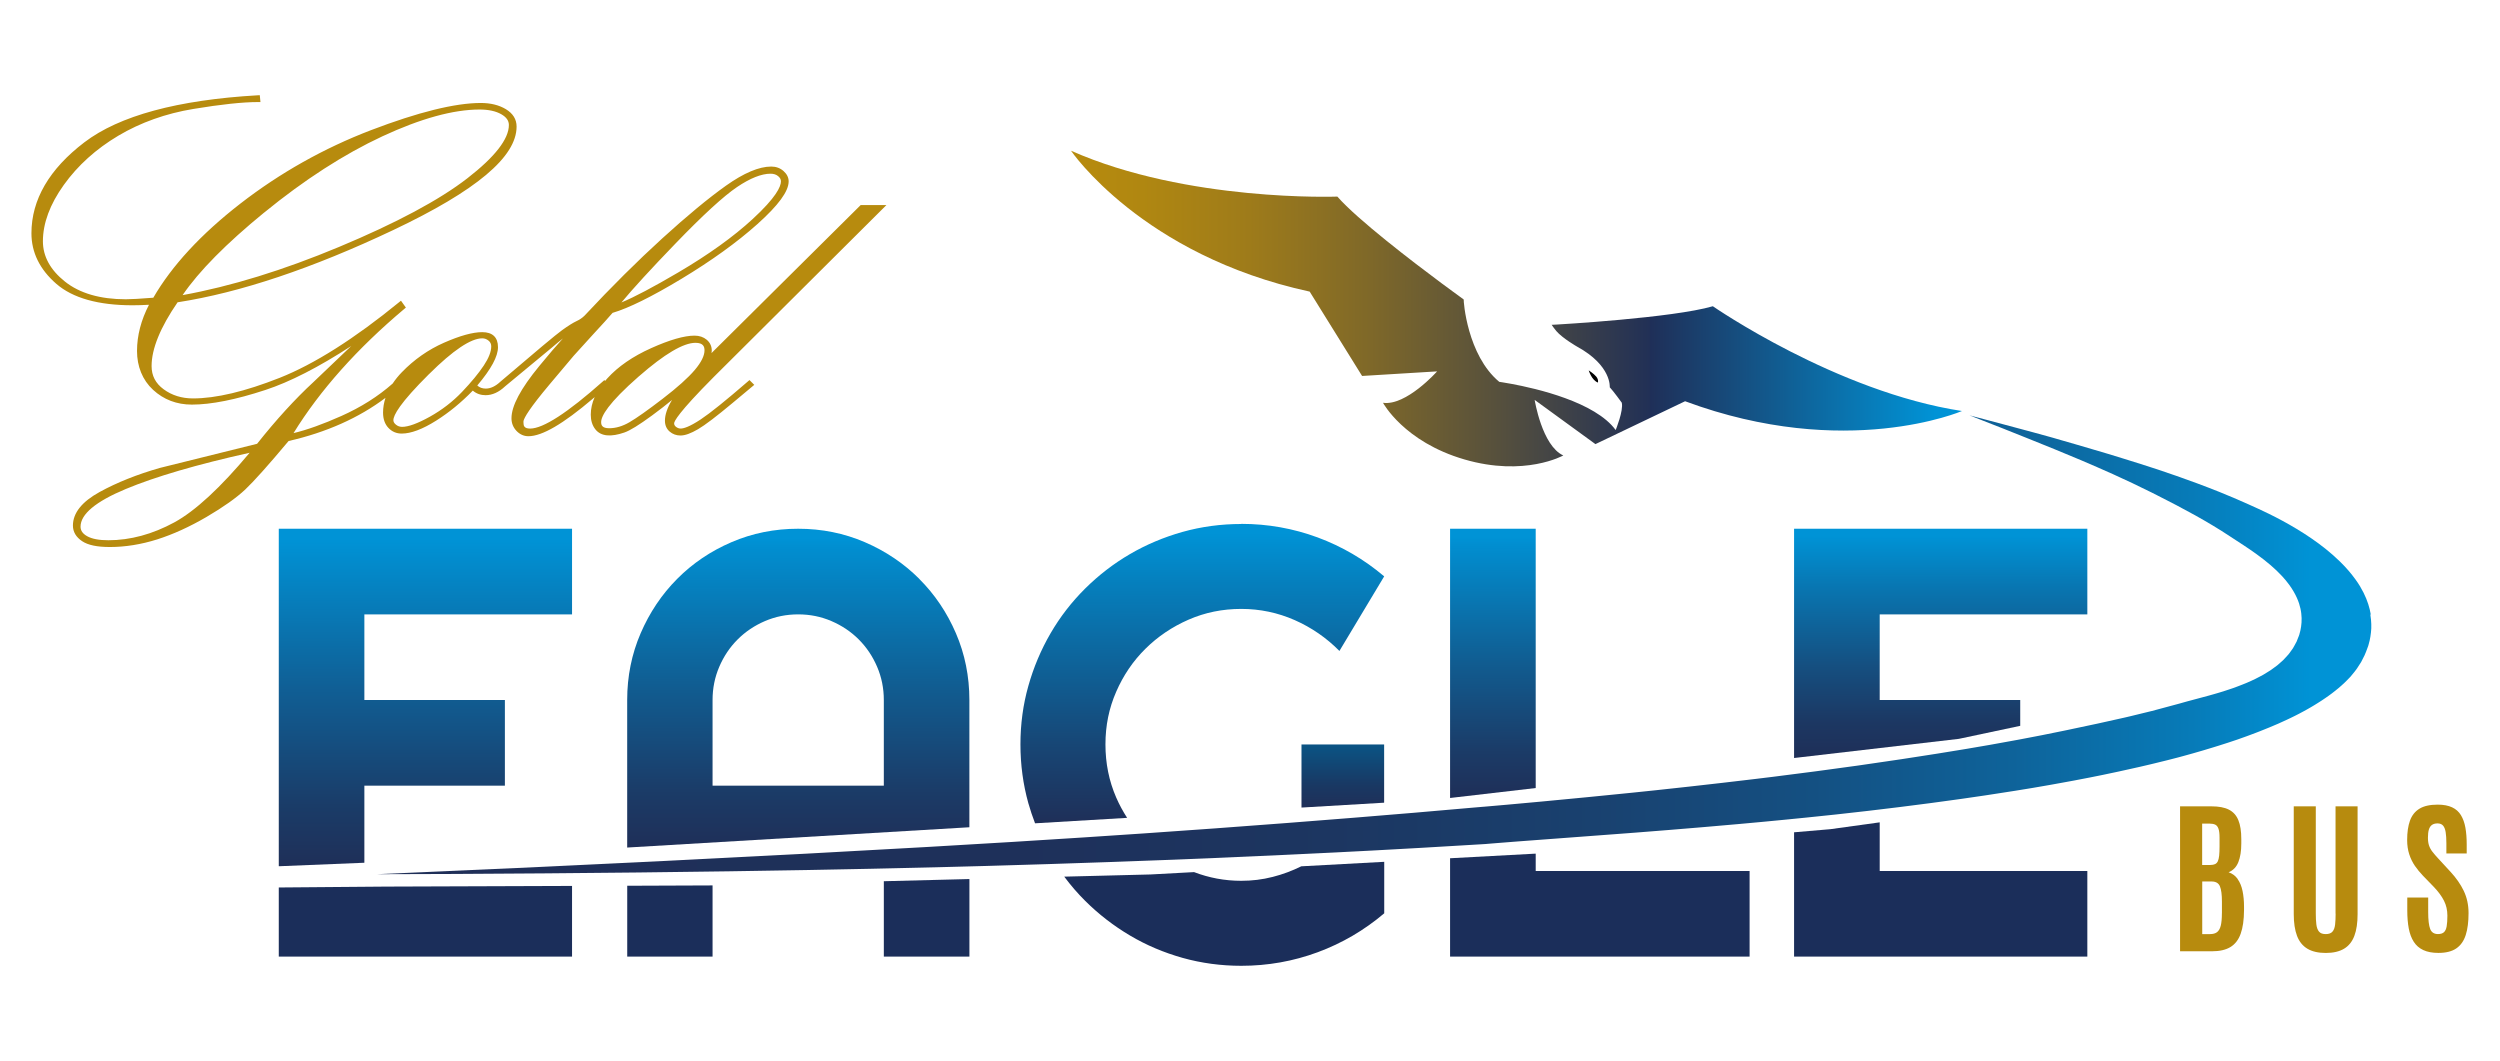
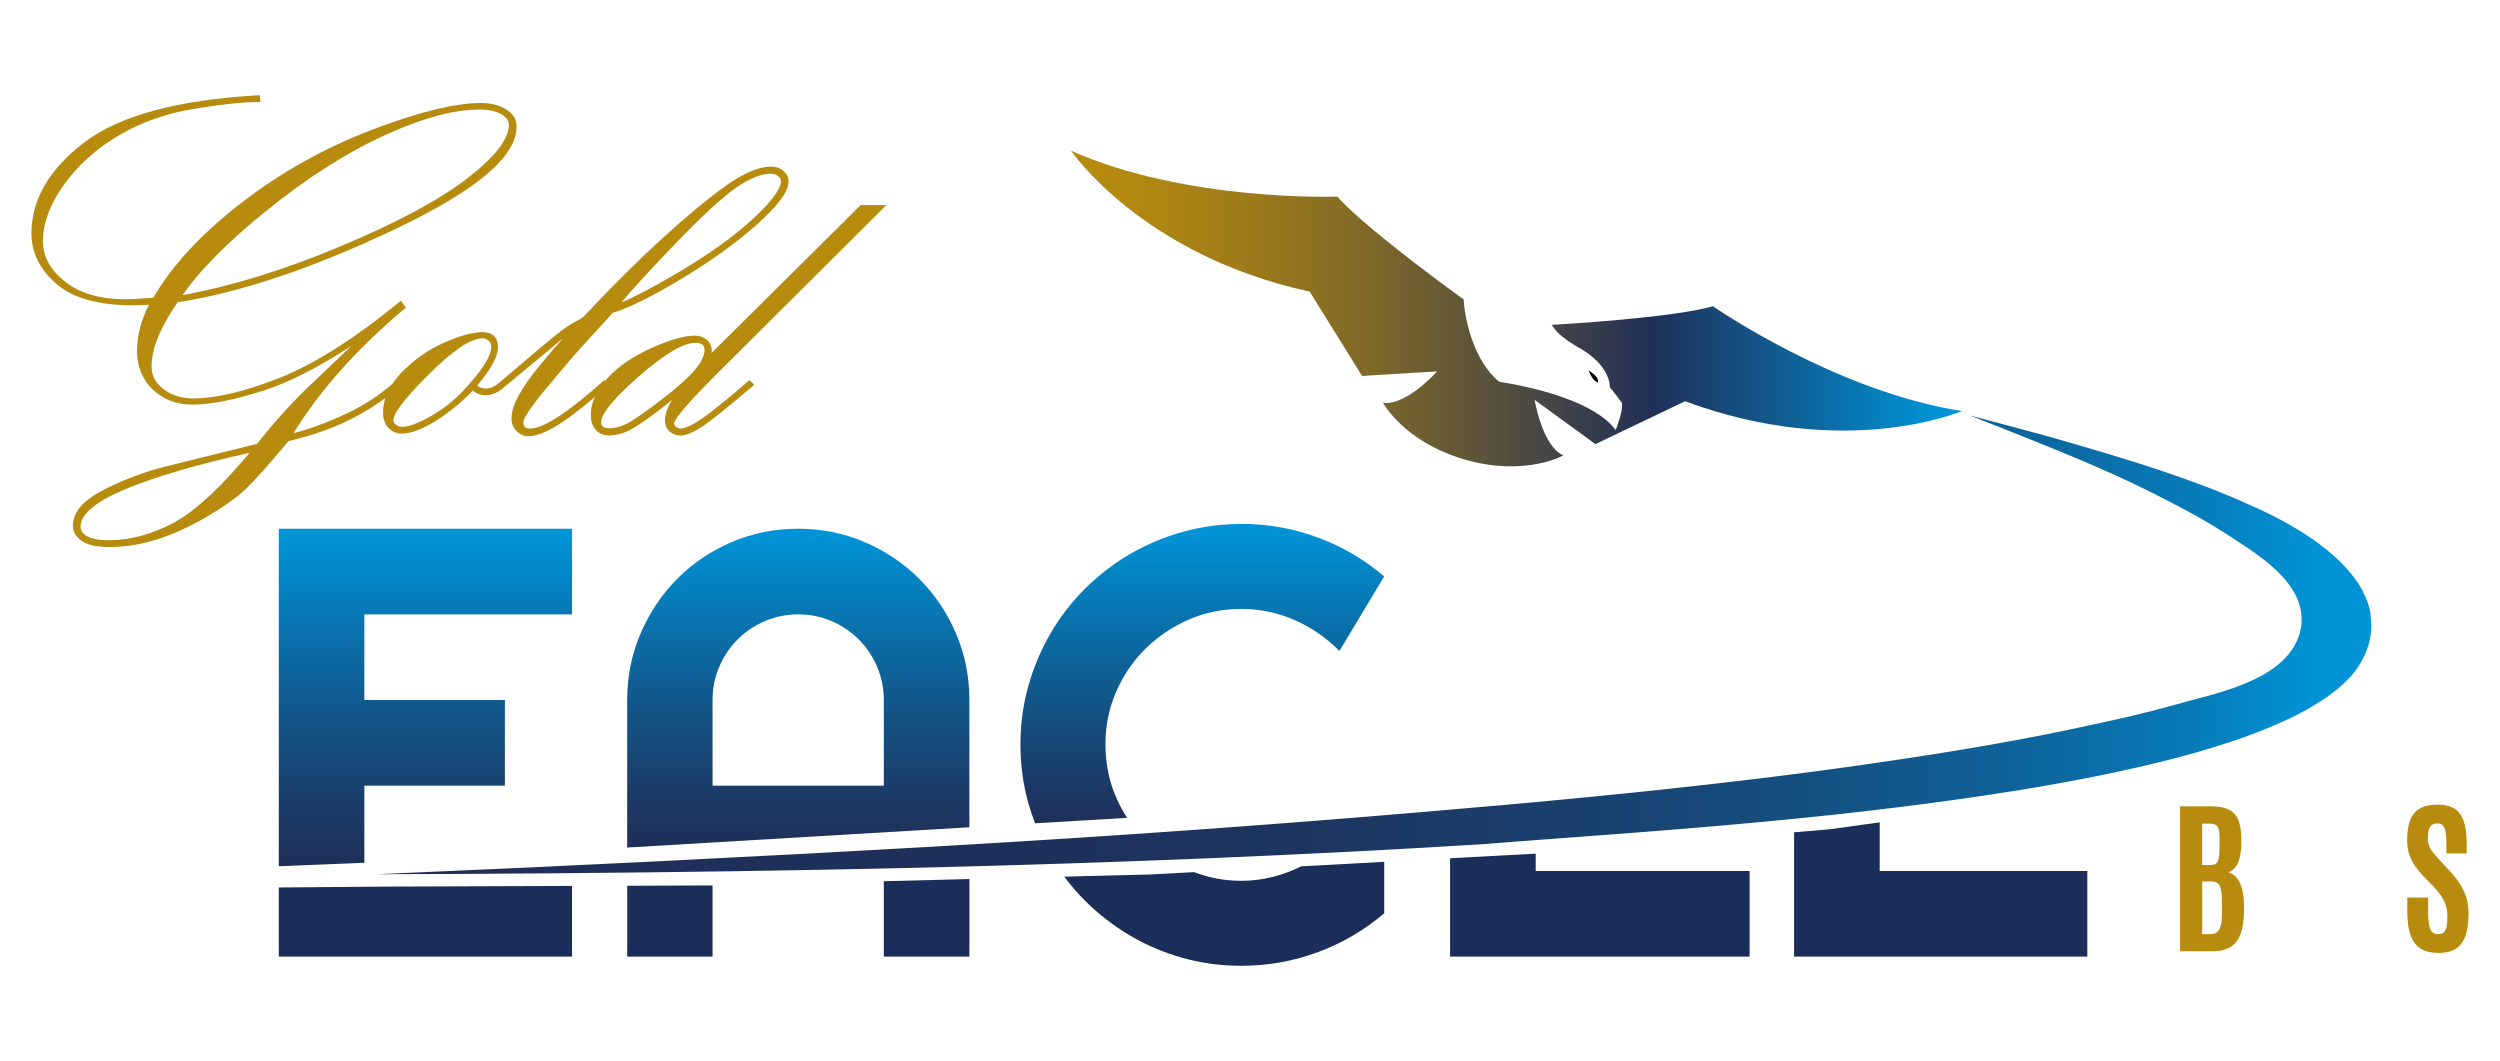
<svg xmlns="http://www.w3.org/2000/svg" xmlns:xlink="http://www.w3.org/1999/xlink" id="Capa_1" data-name="Capa 1" viewBox="0 0 595.28 252.61">
  <defs>
    <style>
      .cls-1 {
        fill: url(#Degradado_sin_nombre_28);
      }

      .cls-2 {
        fill: #b78b0e;
      }

      .cls-3 {
        fill: url(#Degradado_sin_nombre_6);
      }

      .cls-4 {
        fill: url(#Degradado_sin_nombre_38);
      }

      .cls-5 {
        fill: url(#Degradado_sin_nombre_26-2);
      }

      .cls-6 {
        fill: url(#Degradado_sin_nombre_27);
      }

      .cls-7 {
        fill: url(#Degradado_sin_nombre_17);
      }

      .cls-8 {
        fill: #1b2e5a;
      }

      .cls-9 {
        fill: url(#Degradado_sin_nombre_36);
      }

      .cls-10 {
        fill: url(#Degradado_sin_nombre_26);
      }
    </style>
    <linearGradient id="Degradado_sin_nombre_17" data-name="Degradado sin nombre 17" x1="89.99" y1="153.45" x2="564.71" y2="153.45" gradientUnits="userSpaceOnUse">
      <stop offset="0" stop-color="#1f2f58" />
      <stop offset=".32" stop-color="#1e305a" />
      <stop offset=".48" stop-color="#1c3661" />
      <stop offset=".61" stop-color="#19416f" />
      <stop offset=".72" stop-color="#145082" />
      <stop offset=".82" stop-color="#0e639a" />
      <stop offset=".91" stop-color="#077bb8" />
      <stop offset=".97" stop-color="#0093d6" />
    </linearGradient>
    <linearGradient id="Degradado_sin_nombre_6" data-name="Degradado sin nombre 6" x1="255.03" y1="73.47" x2="467.18" y2="73.47" gradientUnits="userSpaceOnUse">
      <stop offset="0" stop-color="#b78b0e" />
      <stop offset=".08" stop-color="#b08711" />
      <stop offset=".2" stop-color="#9e7b1a" />
      <stop offset=".33" stop-color="#806928" />
      <stop offset=".48" stop-color="#56503d" />
      <stop offset=".65" stop-color="#213056" />
      <stop offset=".65" stop-color="#1f2f58" />
      <stop offset=".97" stop-color="#0093d6" />
    </linearGradient>
    <linearGradient id="Degradado_sin_nombre_26" data-name="Degradado sin nombre 26" x1="190.09" y1="201.81" x2="190.09" y2="125.9" gradientUnits="userSpaceOnUse">
      <stop offset="0" stop-color="#1f2f58" />
      <stop offset=".17" stop-color="#1b3b67" />
      <stop offset=".49" stop-color="#115b8f" />
      <stop offset=".94" stop-color="#018ed0" />
      <stop offset=".97" stop-color="#0093d6" />
    </linearGradient>
    <linearGradient id="Degradado_sin_nombre_28" data-name="Degradado sin nombre 28" x1="286.28" y1="196.05" x2="286.28" y2="124.77" gradientUnits="userSpaceOnUse">
      <stop offset="0" stop-color="#1f2f58" />
      <stop offset=".26" stop-color="#174675" />
      <stop offset=".81" stop-color="#0580be" />
      <stop offset=".97" stop-color="#0093d6" />
    </linearGradient>
    <linearGradient id="Degradado_sin_nombre_36" data-name="Degradado sin nombre 36" x1="319.74" y1="192.29" x2="319.74" y2="177.27" gradientUnits="userSpaceOnUse">
      <stop offset="0" stop-color="#1f2f58" />
      <stop offset=".35" stop-color="#193863" />
      <stop offset=".97" stop-color="#0b5383" />
    </linearGradient>
    <linearGradient id="Degradado_sin_nombre_26-2" data-name="Degradado sin nombre 26" x1="355.48" y1="190.01" x2="355.48" xlink:href="#Degradado_sin_nombre_26" />
    <linearGradient id="Degradado_sin_nombre_38" data-name="Degradado sin nombre 38" x1="462.11" y1="180.49" x2="462.11" y2="125.9" gradientUnits="userSpaceOnUse">
      <stop offset="0" stop-color="#1f2f58" />
      <stop offset=".15" stop-color="#1c3762" />
      <stop offset=".4" stop-color="#154f80" />
      <stop offset=".73" stop-color="#0974af" />
      <stop offset=".97" stop-color="#0093d6" />
    </linearGradient>
    <linearGradient id="Degradado_sin_nombre_27" data-name="Degradado sin nombre 27" x1="101.29" y1="206.26" x2="101.29" y2="125.9" gradientUnits="userSpaceOnUse">
      <stop offset="0" stop-color="#1f2f58" />
      <stop offset=".18" stop-color="#1a3c68" />
      <stop offset=".52" stop-color="#105e94" />
      <stop offset=".97" stop-color="#0093d6" />
    </linearGradient>
  </defs>
  <g>
    <path class="cls-2" d="M532.83,209.32c-.54-.78-1.27-1.32-2.17-1.62,1.09-.46,1.86-1.26,2.32-2.42,.46-1.16,.7-2.63,.7-4.42v-1.06c0-1.86-.23-3.36-.7-4.5-.46-1.14-1.21-1.98-2.25-2.51-1.03-.53-2.42-.79-4.16-.79h-7.47v34.51h7.63c1.79,0,3.24-.33,4.35-1,1.11-.67,1.93-1.72,2.45-3.17,.52-1.44,.79-3.32,.8-5.62v-.88c0-1.33-.12-2.56-.35-3.68-.23-1.12-.62-2.07-1.17-2.84Zm-8.46-13.21h1.77c.55,0,1,.09,1.34,.25,.35,.17,.6,.5,.77,.98,.17,.48,.25,1.19,.25,2.12v2.08c0,.89-.03,1.62-.09,2.2-.06,.57-.17,1.02-.32,1.34-.16,.32-.38,.55-.67,.68-.29,.13-.66,.2-1.12,.2h-1.94v-9.84Zm4.69,21.37c0,1.24-.09,2.22-.27,2.94s-.48,1.23-.89,1.54-.96,.46-1.66,.46h-1.86v-12.53h2.22c1.01,0,1.67,.38,1.99,1.15s.48,1.98,.48,3.66v2.78Z" />
-     <path class="cls-2" d="M556.14,217.55c0,.98-.04,1.84-.12,2.57-.08,.73-.28,1.3-.62,1.7-.33,.4-.87,.6-1.62,.6s-1.28-.2-1.61-.61c-.33-.41-.53-.97-.62-1.71-.09-.73-.13-1.58-.13-2.55v-25.55h-5.25v25.65c0,2.09,.26,3.82,.78,5.19,.52,1.37,1.35,2.39,2.47,3.06,1.12,.67,2.58,1.01,4.37,1.01s3.25-.34,4.36-1.01c1.12-.67,1.93-1.69,2.45-3.06,.52-1.37,.77-3.09,.77-5.19v-25.65h-5.25v25.55Z" />
    <path class="cls-2" d="M586.66,212.14c-.76-1.58-1.82-3.1-3.18-4.57l-2.84-3.08c-.56-.6-1.03-1.14-1.41-1.63-.38-.48-.66-.99-.84-1.51-.18-.52-.27-1.14-.27-1.86,0-.8,.07-1.45,.22-1.95,.15-.5,.4-.88,.74-1.12,.34-.24,.78-.36,1.33-.36s1.01,.17,1.31,.52c.3,.35,.51,.87,.62,1.56,.11,.69,.17,1.56,.17,2.61v2.47h4.84v-2.14c0-1.5-.1-2.84-.31-4.01-.21-1.17-.57-2.16-1.07-2.98-.5-.82-1.2-1.44-2.1-1.86-.9-.42-2.04-.64-3.42-.64-1.84,0-3.29,.32-4.35,.97-1.06,.65-1.81,1.6-2.26,2.85-.45,1.25-.67,2.79-.67,4.61,0,1.25,.17,2.39,.5,3.4,.33,1.01,.78,1.93,1.35,2.76,.57,.82,1.21,1.6,1.91,2.33l2.55,2.63c1.1,1.15,1.92,2.26,2.46,3.33s.81,2.25,.81,3.55c0,1.05-.06,1.89-.17,2.54-.11,.65-.33,1.12-.65,1.41-.32,.29-.79,.44-1.42,.44-.93,0-1.55-.41-1.86-1.22-.31-.81-.47-2.14-.47-4v-3.47h-4.98v3.08c0,1.59,.12,3.02,.35,4.26,.24,1.25,.63,2.31,1.19,3.18,.55,.87,1.31,1.53,2.27,1.98,.96,.45,2.16,.68,3.6,.68,1.8,0,3.23-.36,4.27-1.08,1.05-.72,1.79-1.78,2.24-3.19s.67-3.14,.67-5.21c0-1.95-.38-3.71-1.14-5.29Z" />
  </g>
  <path class="cls-2" d="M91.79,94.72c-.38,1.17-.58,2.35-.58,3.52,0,1.53,.43,2.76,1.28,3.65,.85,.9,1.92,1.35,3.16,1.35,2.21,0,4.98-1.04,8.22-3.09,3.06-1.93,5.99-4.33,8.71-7.14,.86,.73,1.88,1.09,3.04,1.09,1.61,0,3.18-.72,4.64-2.1l11.24-9.31c.93-.81,1.78-1.51,2.55-2.11-1.44,1.56-3.3,3.73-5.62,6.55-4.47,5.44-6.64,9.52-6.64,12.47,0,1.16,.4,2.16,1.19,3,.8,.84,1.76,1.27,2.84,1.27,3.26,0,8.27-2.92,15.32-8.92l.46-.4c-.62,1.4-.93,2.81-.93,4.2s.37,2.58,1.11,3.5c1.36,1.71,3.79,1.81,6.88,.74,1.37-.47,3.53-1.81,6.61-4.07,1.84-1.35,3.43-2.59,4.75-3.69-1.14,1.89-1.69,3.52-1.69,4.94,0,1.08,.38,1.95,1.12,2.59,.72,.62,1.59,.94,2.58,.94,1.09,0,2.45-.49,4.18-1.5,1.65-.96,4.42-3.07,8.24-6.26l5.15-4.3-1.14-1.14-.37,.32c-5.21,4.51-8.98,7.55-11.23,9.04-2.72,1.8-4.1,2.18-4.77,2.18-.41,0-.78-.13-1.12-.4-.31-.24-.45-.51-.45-.84,0-.46,.92-2.47,9.43-11.03l41.12-40.94h-6.13l-35.52,35.24c.04-.21,.06-.4,.06-.57,0-1.06-.41-1.94-1.21-2.61-.77-.64-1.74-.97-2.89-.97-2.45,0-5.92,1-10.31,2.97-4.4,1.97-7.92,4.4-10.47,7.22-.18,.2-.35,.39-.51,.59l-.19-.19-.37,.33c-8.37,7.44-14.19,11.21-17.3,11.21-1.39,0-1.58-.65-1.58-1.35v-.45c.2-.86,1.47-3.07,6.23-8.74l5.72-6.79,4.53-4.99c2.23-2.41,3.82-4.16,4.73-5.23,3.84-1.13,9.36-3.86,16.43-8.12,7.14-4.31,13.22-8.69,18.06-13.02,5-4.48,7.44-7.8,7.44-10.17,0-.91-.41-1.74-1.22-2.46-.8-.71-1.78-1.07-2.93-1.07-2.89,0-6.52,1.53-10.77,4.55-4.18,2.97-9.28,7.19-15.17,12.55-5.89,5.36-12.12,11.55-18.51,18.4-.52,.52-1.17,.96-1.92,1.31-.85,.4-1.97,1.1-3.43,2.15-1.43,1.03-6.35,5.14-14.66,12.24-1.18,1.11-2.36,1.67-3.5,1.67-.82,0-1.49-.24-2.03-.74,3.32-3.93,4.93-6.92,4.93-9.12,0-2.35-1.3-3.58-3.75-3.58-2.26,0-5.31,.85-9.09,2.51-3.77,1.66-7.15,4.03-10.06,7.04-.82,.84-1.55,1.75-2.18,2.69-3.46,3.06-7.57,5.65-12.21,7.72-4.39,1.96-8.22,3.33-11.39,4.08,6.27-10.17,15.13-20.12,26.38-29.58l.37-.31-1.17-1.64-.43,.35c-10.65,8.7-20.23,14.76-28.46,18.02-8.22,3.25-15.16,4.9-20.63,4.9-2.67,0-5.02-.73-6.98-2.17-1.94-1.42-2.88-3.23-2.88-5.54,0-4.11,2.08-9.21,6.19-15.18,14.83-2.29,32.11-8.08,51.35-17.2,19.77-9.37,29.37-17.43,29.37-24.64,0-1.74-.87-3.14-2.58-4.16-1.63-.97-3.62-1.46-5.94-1.46-6.12,0-14.92,2.18-26.14,6.47-11.21,4.29-21.68,10.18-31.11,17.49-9.35,7.25-16.32,14.79-20.73,22.41-3.14,.25-5.34,.37-6.54,.37-6.11,0-11-1.42-14.51-4.22-3.48-2.77-5.24-6-5.24-9.59,0-4.29,1.67-8.8,4.97-13.41,3.32-4.64,7.69-8.58,12.99-11.73,5.31-3.15,11.32-5.29,17.87-6.37,6.59-1.09,11.76-1.64,15.39-1.64h.58l-.16-1.64-.5,.03c-19.08,1.1-32.97,4.87-41.27,11.2-8.36,6.37-12.6,13.66-12.6,21.66,0,4.56,1.99,8.61,5.91,12.02,3.9,3.4,10.01,5.12,18.16,5.12,1.12,0,2.44-.04,3.92-.12-1.89,3.65-2.85,7.35-2.85,11s1.29,6.92,3.83,9.26c2.53,2.33,5.63,3.51,9.23,3.51,4.57,0,10.47-1.17,17.52-3.49,5.8-1.9,12.66-5.41,20.43-10.46l-9.03,8.61c-4.31,3.98-8.82,8.91-13.39,14.67l-23.16,5.75c-5.42,1.55-10.24,3.48-14.32,5.72-4.23,2.32-6.37,5.01-6.37,8,0,1.5,.74,2.75,2.19,3.72,1.4,.94,3.57,1.39,6.61,1.39,3.66,0,7.45-.61,11.25-1.81,3.78-1.2,7.74-3,11.76-5.35,4.03-2.36,7.13-4.56,9.23-6.54,2.07-1.96,5.54-5.84,10.31-11.54,8.98-2.05,16.74-5.51,23.09-10.29Zm60.4-5.16c6.02-5.26,10.53-7.93,13.41-7.93,1.9,0,2.15,.96,2.15,1.8,0,1.27-.77,2.83-2.29,4.63-1.58,1.88-4.17,4.2-7.69,6.9h0c-3.54,2.72-6.19,4.59-7.89,5.58-1.63,.95-3.25,1.43-4.82,1.43-1.69,0-1.92-.74-1.92-1.46,0-1.39,1.57-4.42,9.04-10.95Zm8.54-31.46c6.61-6.86,11.59-11.42,14.78-13.57,3.13-2.11,5.81-3.17,7.96-3.17,.75,0,1.35,.19,1.82,.59,.45,.37,.66,.77,.66,1.22,0,1.27-1.17,3.86-6.75,9-4.57,4.21-10.52,8.48-17.7,12.7-5.92,3.48-10.45,5.87-13.53,7.15,2.75-3.31,7.03-7.98,12.75-13.91Zm-58.52,30.93c5.66-5.62,9.91-8.47,12.62-8.47,.56,0,1.05,.18,1.51,.56,.43,.35,.63,.8,.63,1.36,0,1.25-.6,2.79-1.78,4.56-1.22,1.84-2.96,3.95-5.18,6.28-2.2,2.31-4.78,4.3-7.69,5.92-2.87,1.59-5.08,2.4-6.57,2.4-.56,0-1.04-.17-1.48-.53-.41-.33-.6-.68-.6-1.05,0-1.17,1.48-4.03,8.53-11.03ZM62.9,50.62c9.56-7.81,19.04-13.92,28.17-18.17,9.1-4.23,16.88-6.37,23.13-6.37,2.13,0,3.86,.38,5.16,1.12,1.22,.7,1.81,1.54,1.81,2.56,0,3.34-3.32,7.6-9.87,12.68-6.65,5.16-16.94,10.67-30.6,16.37-13.21,5.52-25.72,9.38-37.22,11.46,3.87-5.68,10.4-12.29,19.42-19.66Zm-21.4,73.77c-5.19,2.82-10.47,4.25-15.69,4.25-2.21,0-3.91-.32-5.05-.96-1.06-.59-1.58-1.33-1.58-2.27,0-2.97,3.61-5.99,10.74-8.96,7.04-2.94,16.96-5.85,29.52-8.64-6.93,8.3-12.96,13.87-17.94,16.58Z" />
  <path class="cls-7" d="M564.5,146.28c-.07-.4-.14-.79-.24-1.18-.1-.42-.22-.83-.35-1.24-.14-.45-.3-.89-.48-1.32-.2-.48-.41-.95-.64-1.41-.26-.52-.54-1.03-.84-1.53-.35-.58-.73-1.14-1.13-1.69-.47-.65-.98-1.29-1.51-1.92-.67-.78-1.38-1.54-2.13-2.27-1.08-1.06-2.23-2.06-3.42-3.02-4.43-3.54-9.46-6.37-13.54-8.37-1.61-.79-3.24-1.53-4.87-2.26-2.28-1.02-4.58-2.01-6.9-2.94-1.79-.72-3.59-1.4-5.4-2.08-1.59-.59-3.18-1.16-4.78-1.72-1.48-.52-2.96-1.03-4.44-1.52-1.37-.45-2.74-.9-4.12-1.33-1.31-.42-2.62-.82-3.93-1.23-1.28-.39-2.56-.79-3.84-1.18-1.23-.37-2.46-.73-3.69-1.09-1.22-.36-2.45-.72-3.67-1.08-1.21-.35-2.41-.69-3.61-1.04-.72-.21-1.45-.42-2.17-.63-.35-.1-.83-.24-1.4-.39-.91-.25-2.06-.57-3.43-.94-1.02-.28-2.16-.58-3.39-.91-1.06-.28-2.18-.58-3.36-.9-1.07-.29-2.19-.58-3.34-.89-1.08-.29-2.19-.58-3.33-.88-.53-.14-1.06-.28-1.59-.42,.91,.35,1.79,.7,2.69,1.06,1.64,.64,3.28,1.28,4.88,1.91l.76,.3,.77,.31c1.69,.67,3.38,1.35,5.08,2.03,2.01,.8,4.02,1.62,6.04,2.44,2.15,.88,4.3,1.77,6.45,2.68,2.49,1.06,4.98,2.15,7.46,3.26,3.11,1.41,6.2,2.86,9.25,4.39,.41,.2,.8,.4,1.19,.6,6.59,3.33,12.16,6.33,17.48,9.85,.49,.32,1.01,.66,1.56,1.02,.51,.33,1.05,.69,1.61,1.05,2.06,1.36,4.37,2.96,6.51,4.8,.95,.82,1.87,1.69,2.72,2.61,.59,.64,1.15,1.31,1.65,2,.4,.54,.77,1.1,1.1,1.68,.28,.48,.54,.98,.76,1.48,.2,.44,.37,.89,.52,1.34,.13,.4,.24,.82,.33,1.23,.08,.38,.15,.76,.19,1.15,.04,.36,.07,.72,.08,1.09,0,.34,0,.68-.02,1.03-.02,.32-.06,.65-.1,.98-.05,.31-.1,.63-.17,.94-.07,.3-.15,.6-.24,.91,0,.02,0,.04-.01,.06-.08,.28-.21,.53-.31,.8-.11,.29-.2,.58-.33,.85-.13,.28-.28,.53-.43,.8-.14,.26-.28,.54-.44,.79-.16,.26-.35,.49-.53,.74-.18,.25-.34,.5-.54,.73-.19,.24-.41,.46-.62,.68-.21,.23-.41,.46-.63,.68-.23,.22-.47,.42-.71,.63-.24,.21-.47,.43-.72,.63-.25,.2-.53,.39-.79,.58-.27,.19-.52,.4-.8,.58-.28,.19-.58,.36-.87,.54-.29,.18-.58,.36-.88,.54-.31,.17-.62,.33-.94,.5-.32,.17-.63,.33-.95,.49-.33,.16-.66,.31-1,.47-.34,.15-.68,.31-1.02,.45-.35,.15-.7,.29-1.06,.43-.36,.14-.72,.28-1.09,.42-.37,.14-.73,.28-1.1,.41-.38,.13-.76,.26-1.14,.38-.39,.13-.77,.26-1.15,.38-.4,.12-.79,.24-1.18,.36-.4,.12-.8,.24-1.2,.35-.41,.12-.81,.23-1.21,.34-.42,.11-.82,.23-1.23,.33-.42,.11-.83,.22-1.23,.33-.26,.07-.54,.14-.79,.21-.15,.04-.29,.08-.44,.12-.42,.11-.84,.22-1.24,.33-.43,.11-.82,.23-1.22,.34-.24,.07-.51,.14-.74,.21-.16,.05-.32,.09-.48,.13-.41,.12-.82,.22-1.23,.33-.41,.11-.82,.22-1.23,.33-.41,.11-.82,.23-1.23,.33-.41,.11-.82,.23-1.23,.33-.41,.11-.82,.22-1.24,.33-.42,.11-.85,.2-1.27,.31-.42,.11-.85,.21-1.27,.31-.42,.1-.85,.21-1.27,.31-.42,.1-.85,.21-1.27,.31-.43,.1-.85,.2-1.28,.3-.44,.1-.87,.19-1.3,.29-.44,.1-.87,.19-1.3,.29-.43,.1-.87,.19-1.3,.29-.43,.1-.87,.2-1.3,.29-.44,.09-.87,.19-1.31,.29-.44,.09-.88,.19-1.32,.28-.44,.09-.88,.19-1.32,.28-.44,.09-.88,.19-1.32,.28-.44,.09-.88,.19-1.32,.28-.11,.02-.23,.05-.34,.07l-.98,.21-.8,.17c-.18,.04-.35,.07-.53,.11-.45,.09-.89,.18-1.33,.27-.44,.09-.89,.18-1.33,.27-.44,.09-.89,.18-1.33,.27s-.89,.18-1.33,.27c-.45,.09-.9,.17-1.35,.26-.45,.09-.9,.17-1.36,.26-.45,.09-.9,.17-1.36,.26-.45,.09-.9,.17-1.36,.26-.45,.08-.91,.17-1.37,.25-.46,.08-.92,.16-1.38,.25-.46,.08-.92,.16-1.38,.25-.46,.08-.92,.17-1.38,.25s-.92,.17-1.38,.25c-.46,.08-.93,.16-1.4,.24-.46,.08-.93,.16-1.4,.24-.47,.08-.93,.16-1.4,.24s-.93,.16-1.4,.24-.94,.15-1.4,.23c-.47,.08-.94,.15-1.41,.23-.47,.08-.94,.15-1.41,.23-.47,.08-.94,.15-1.41,.23-.47,.07-.94,.15-1.41,.23-.47,.07-.95,.15-1.42,.22-.47,.07-.95,.15-1.42,.22-.48,.07-.95,.15-1.42,.22-.48,.07-.95,.15-1.42,.22-.47,.07-.95,.14-1.43,.22-.47,.07-.96,.14-1.43,.22-.48,.07-.95,.14-1.43,.21s-.95,.14-1.43,.21c-.48,.07-.95,.14-1.43,.21-.47,.07-.96,.14-1.44,.21-.48,.07-.96,.14-1.44,.21-.48,.07-.96,.14-1.44,.21-.48,.07-.95,.14-1.44,.21-.21,.03-.42,.06-.63,.09-.27,.04-.55,.07-.82,.11-.48,.07-.97,.13-1.46,.2-.49,.07-.97,.13-1.46,.2-.49,.07-.97,.13-1.46,.2-.49,.07-.98,.13-1.47,.2-.49,.07-.98,.13-1.47,.2s-.98,.13-1.47,.2c-.49,.06-.98,.13-1.47,.19-.49,.06-.98,.13-1.48,.19-.49,.06-.98,.13-1.47,.19-.49,.06-.98,.13-1.48,.19-.49,.06-.99,.12-1.48,.19-.49,.06-.99,.12-1.48,.19-.5,.06-.99,.12-1.48,.19-.49,.06-.99,.12-1.49,.18-.87,.11-1.74,.21-2.62,.32-.87,.11-1.75,.21-2.62,.31-.87,.1-1.75,.21-2.63,.31-.88,.1-1.76,.21-2.64,.31-.88,.1-1.76,.2-2.64,.3-.88,.1-1.76,.2-2.65,.3-.88,.1-1.77,.2-2.66,.3-.88,.1-1.77,.2-2.66,.29-.88,.1-1.78,.19-2.67,.29-.89,.1-1.78,.19-2.67,.29-.89,.09-1.79,.19-2.68,.28-.89,.09-1.78,.19-2.69,.28-.89,.09-1.79,.18-2.69,.27-.9,.09-1.79,.18-2.7,.27-.89,.09-1.8,.18-2.71,.27-.9,.09-1.79,.18-2.71,.27-.9,.09-1.81,.17-2.72,.26-.9,.09-1.8,.17-2.72,.26-.9,.09-1.82,.17-2.73,.26-.91,.09-1.81,.17-2.73,.26-.91,.08-1.82,.17-2.73,.25-.91,.08-1.82,.17-2.74,.25-.91,.08-1.82,.17-2.74,.25-.91,.08-1.83,.16-2.75,.24-.92,.08-1.82,.16-2.75,.24-.06,0-.11,.01-.17,.01-.86,.08-1.73,.15-2.59,.22-.92,.08-1.84,.16-2.76,.24s-1.84,.16-2.76,.24-1.84,.16-2.76,.24c-.92,.08-1.84,.16-2.76,.24-.92,.08-1.84,.16-2.76,.24s-1.85,.15-2.78,.23c-.92,.08-1.85,.15-2.78,.23-.92,.08-1.85,.15-2.78,.23-.93,.08-1.85,.15-2.78,.23s-1.85,.15-2.78,.23c-.93,.07-1.85,.15-2.78,.22s-1.87,.14-2.8,.22c-.93,.07-1.86,.14-2.8,.22-.93,.07-1.86,.14-2.8,.22-.93,.07-1.86,.14-2.8,.22-.93,.07-1.86,.14-2.8,.22s-1.87,.14-2.81,.21c-.94,.07-1.88,.14-2.81,.21-.94,.07-1.88,.14-2.81,.21-.94,.07-1.87,.14-2.81,.21-.94,.07-1.87,.14-2.81,.21-.94,.07-1.87,.14-2.81,.21-.94,.07-1.88,.13-2.83,.2-.94,.07-1.89,.13-2.83,.2-.94,.07-1.89,.13-2.83,.2-.94,.07-1.89,.13-2.83,.2-.94,.06-1.89,.13-2.83,.2-.94,.06-1.89,.13-2.83,.2-.95,.06-1.9,.12-2.85,.19-.95,.06-1.9,.12-2.85,.19-.95,.06-1.9,.12-2.85,.19-.95,.06-1.9,.13-2.85,.19-.95,.06-1.89,.13-2.84,.19-.95,.06-1.9,.12-2.85,.18-.95,.06-1.91,.12-2.86,.18-.95,.06-1.91,.12-2.86,.18-.95,.06-1.91,.12-2.86,.18-.95,.06-1.91,.12-2.86,.18-.95,.06-1.9,.12-2.86,.18s-1.91,.12-2.87,.17-1.92,.11-2.87,.17c-.96,.06-1.91,.11-2.87,.17-.96,.06-1.92,.11-2.87,.17s-1.91,.11-2.87,.17c-.96,.06-1.91,.12-2.87,.17-.96,.06-1.92,.11-2.88,.17s-1.92,.11-2.89,.16c-.96,.06-1.92,.11-2.89,.16-.96,.05-1.92,.11-2.89,.16-.96,.05-1.92,.11-2.89,.16s-1.92,.11-2.89,.16c-.96,.05-1.93,.1-2.9,.16s-1.93,.1-2.9,.16c-.96,.05-1.93,.1-2.9,.16-.97,.05-1.93,.11-2.9,.16-.97,.05-1.93,.11-2.9,.16s-1.93,.1-2.9,.15c-.97,.05-1.94,.1-2.91,.15s-1.94,.1-2.91,.15c-.97,.05-1.94,.1-2.91,.15-.97,.05-1.94,.1-2.91,.15-.97,.05-1.94,.1-2.91,.15-.97,.05-1.94,.1-2.91,.15-.97,.05-1.94,.1-2.92,.15-.97,.05-1.95,.1-2.92,.15-.97,.05-1.94,.1-2.92,.15-.97,.05-1.94,.1-2.92,.15-.97,.05-1.94,.1-2.92,.15-.97,.05-1.95,.09-2.93,.14-.97,.05-1.95,.09-2.93,.14-.97,.05-1.95,.09-2.93,.14-.98,.05-1.95,.09-2.93,.14s-1.95,.09-2.93,.14-1.95,.09-2.93,.14c-.98,.05-1.96,.09-2.93,.14-.98,.05-1.96,.09-2.93,.14s-1.96,.09-2.93,.14c-.98,.05-1.96,.09-2.93,.14-.98,.04-1.96,.09-2.93,.14-.98,.04-1.96,.09-2.94,.13-.98,.04-1.96,.09-2.94,.13-.98,.04-1.96,.09-2.94,.13-.98,.04-1.96,.09-2.94,.13-.98,.04-1.96,.09-2.94,.13-.98,.04-1.96,.09-2.94,.13-.98,.04-1.96,.09-2.95,.13-.98,.04-1.96,.09-2.95,.13-.98,.04-1.96,.09-2.95,.13-.98,.04-1.96,.09-2.95,.13s-1.96,.09-2.95,.13c-.78,.03-1.56,.07-2.33,.1,.84,0,1.66,0,2.5,0,1.05,0,2.1,0,3.15-.01,1.05,0,2.11,0,3.15-.01,1.05,0,2.1,0,3.15-.01,1.05,0,2.1,0,3.15-.01,1.05,0,2.1,0,3.15-.01,1.05,0,2.1-.01,3.14-.02,1.05,0,2.09-.01,3.14-.02s2.1-.01,3.14-.02c1.05,0,2.09-.01,3.14-.02,1.05,0,2.09-.01,3.13-.02,1.04,0,2.09-.01,3.13-.02,1.05,0,2.09-.02,3.13-.02,1.05,0,2.08-.02,3.12-.03s2.09-.02,3.12-.03c1.04,0,2.08-.02,3.12-.03,1.04,0,2.08-.02,3.12-.03,1.04-.01,2.08-.02,3.12-.03,1.04-.01,2.08-.02,3.11-.03,1.04-.01,2.07-.02,3.11-.03,1.04-.01,2.08-.02,3.11-.04,1.04-.01,2.07-.02,3.1-.04,1.04-.01,2.07-.03,3.1-.04s2.07-.03,3.1-.04c1.04-.01,2.06-.03,3.09-.04,1.03-.01,2.06-.03,3.09-.04,1.03-.01,2.07-.03,3.09-.04,1.03-.02,2.06-.03,3.08-.05,1.03-.02,2.06-.03,3.08-.05,1.03-.02,2.06-.03,3.08-.05,1.03-.02,2.05-.04,3.08-.05,1.03-.02,2.05-.04,3.08-.05,1.02-.02,2.05-.04,3.07-.05,1.03-.02,2.04-.04,3.07-.06s2.05-.04,3.07-.06c1.02-.02,2.04-.04,3.06-.06,1.02-.02,2.04-.04,3.06-.06,1.02-.02,2.04-.04,3.06-.06,1.02-.02,2.04-.04,3.05-.07,1.02-.02,2.03-.05,3.05-.07s2.04-.05,3.05-.07c1.02-.02,2.03-.05,3.04-.07,1.02-.02,2.03-.05,3.04-.07,1.01-.03,2.03-.05,3.04-.08,1.01-.03,2.02-.05,3.03-.08,1.01-.03,2.02-.05,3.03-.08,1.01-.03,2.02-.05,3.03-.08,1.01-.03,2.01-.06,3.02-.09,1.01-.03,2.02-.06,3.02-.09,1.01-.03,2.01-.06,3.01-.09,1.01-.03,2.01-.06,3.01-.09,1-.03,2.01-.06,3.01-.09,1-.03,2-.06,3-.1s2-.06,3-.1c1-.03,2-.07,3-.1,1-.03,2-.07,2.99-.1,1-.03,2-.07,2.99-.1,1-.04,1.99-.07,2.98-.11s1.99-.07,2.98-.11c.99-.04,1.99-.07,2.98-.11,.99-.04,1.98-.08,2.97-.11,.99-.04,1.98-.08,2.97-.11,.99-.04,1.98-.08,2.96-.12,.99-.04,1.98-.08,2.96-.12,.99-.04,1.98-.08,2.96-.12,.99-.04,1.97-.08,2.95-.13s1.97-.08,2.95-.13c.98-.04,1.96-.09,2.94-.13,.98-.04,1.96-.09,2.94-.13,.98-.04,1.96-.09,2.94-.13,.98-.05,1.95-.09,2.93-.14,.98-.05,1.96-.09,2.93-.14,.98-.05,1.95-.09,2.92-.14,.98-.05,1.95-.1,2.92-.14,.97-.05,1.95-.1,2.92-.14,.97-.05,1.94-.1,2.91-.15,.97-.05,1.94-.1,2.91-.15,.97-.05,1.94-.1,2.9-.15s1.93-.1,2.9-.16c.97-.05,1.93-.1,2.9-.16,.97-.05,1.93-.11,2.89-.16,.96-.05,1.93-.11,2.89-.16,.96-.05,1.92-.11,2.88-.17,.96-.06,1.92-.11,2.88-.17s1.92-.11,2.88-.17c.96-.06,1.91-.12,2.87-.17,.96-.06,1.91-.11,2.87-.17,.38-.02,.76-.05,1.14-.07,.54-.05,1.1-.09,1.67-.14,.89-.07,1.83-.15,2.79-.22,.9-.07,1.84-.14,2.8-.22,.91-.07,1.84-.14,2.8-.21,.92-.07,1.85-.14,2.81-.21,.92-.07,1.86-.14,2.81-.21,.8-.06,1.61-.12,2.43-.18,.12,0,.26-.02,.38-.03,.92-.07,1.86-.14,2.81-.21,.92-.07,1.86-.14,2.81-.21,.92-.07,1.86-.14,2.81-.21,.92-.07,1.86-.14,2.8-.21,.92-.07,1.86-.14,2.8-.21,.92-.07,1.86-.14,2.8-.21,.92-.07,1.85-.14,2.79-.22,.92-.07,1.85-.15,2.79-.22,.92-.07,1.85-.15,2.78-.22,.92-.07,1.84-.15,2.78-.23,.92-.08,1.84-.15,2.77-.23,.91-.08,1.84-.15,2.76-.23,.91-.08,1.83-.16,2.76-.24,.91-.08,1.83-.16,2.75-.24,.91-.08,1.82-.16,2.75-.24,.91-.08,1.82-.16,2.74-.25,.91-.08,1.82-.17,2.73-.25,.9-.08,1.81-.17,2.72-.26,.9-.09,1.81-.17,2.71-.26,.9-.09,1.8-.18,2.71-.27,.9-.09,1.8-.18,2.7-.27,.89-.09,1.79-.18,2.69-.28,.89-.09,1.78-.19,2.68-.28,.51-.05,1.01-.11,1.52-.16,.51-.05,1.01-.11,1.52-.17,.5-.06,1.01-.11,1.52-.17,.5-.06,1.01-.11,1.51-.17,.5-.06,1.01-.11,1.51-.17,.5-.06,1-.11,1.51-.17,.5-.06,1-.12,1.5-.18,.5-.06,1-.12,1.5-.18,.5-.06,1-.12,1.5-.18,.5-.06,.99-.12,1.49-.18s.99-.12,1.49-.18c.5-.06,.99-.12,1.49-.19,.49-.06,.99-.12,1.48-.19,.49-.06,.98-.13,1.48-.19,.49-.06,.98-.13,1.48-.19,.49-.06,.98-.13,1.47-.19,.49-.06,.98-.13,1.47-.2,.49-.07,.98-.13,1.47-.2,.49-.07,.97-.13,1.46-.2,.49-.07,.97-.13,1.46-.2,.48-.07,.97-.14,1.45-.2,.48-.07,.96-.14,1.45-.21s.96-.14,1.45-.21c.48-.07,.96-.14,1.44-.21,.48-.07,.96-.14,1.44-.21,.48-.07,.95-.14,1.43-.22s.95-.15,1.43-.22c.47-.07,.95-.15,1.42-.22,.47-.07,.94-.15,1.42-.22,.47-.07,.95-.15,1.42-.22,.47-.08,.94-.15,1.41-.23,.47-.08,.94-.15,1.41-.23s.93-.16,1.4-.23c.47-.08,.93-.16,1.39-.24,.46-.08,.93-.16,1.39-.24s.92-.16,1.38-.24c.46-.08,.92-.16,1.38-.25,.46-.08,.92-.17,1.38-.25s.91-.17,1.37-.25c.46-.08,.91-.17,1.37-.25,.45-.09,.9-.17,1.35-.26,.45-.09,.9-.17,1.36-.26,.45-.09,.9-.18,1.35-.26,.45-.09,.89-.18,1.34-.27,.45-.09,.9-.18,1.34-.27,.44-.09,.88-.18,1.33-.28,.44-.09,.89-.18,1.33-.28,.44-.09,.88-.19,1.32-.28,.44-.09,.87-.19,1.31-.29,.44-.1,.87-.19,1.31-.29,.43-.1,.86-.2,1.3-.29,.43-.1,.87-.2,1.3-.29,.43-.1,.85-.2,1.28-.3s.85-.2,1.28-.3c.43-.1,.85-.2,1.27-.31,.42-.1,.84-.21,1.26-.31,.42-.1,.84-.21,1.26-.31,.42-.11,.83-.22,1.25-.32s.83-.22,1.24-.32c.41-.11,.82-.22,1.23-.33,.41-.11,.82-.22,1.23-.34,.41-.11,.82-.22,1.22-.34,.41-.11,.8-.23,1.21-.35,.4-.12,.81-.23,1.21-.35,.4-.12,.79-.24,1.19-.36,.4-.12,.79-.24,1.19-.36,.39-.12,.78-.24,1.17-.36,.39-.12,.78-.25,1.16-.37,.39-.12,.78-.25,1.16-.37,.39-.13,.76-.26,1.14-.38,.38-.13,.77-.25,1.14-.38,.38-.13,.75-.26,1.12-.4,.37-.13,.75-.26,1.12-.4,.37-.13,.74-.27,1.1-.41,.37-.14,.73-.27,1.09-.41,.36-.14,.73-.28,1.08-.42,.36-.14,.71-.28,1.07-.43,.35-.14,.71-.28,1.06-.43,.35-.15,.69-.3,1.04-.44,.35-.15,.7-.29,1.04-.44,.34-.15,.67-.31,1.01-.46s.68-.31,1.01-.46c.33-.16,.66-.32,.99-.47,.33-.16,.66-.32,.98-.48,.32-.16,.64-.33,.96-.49,.32-.16,.63-.33,.94-.5,.31-.17,.62-.34,.93-.51,.31-.17,.61-.34,.91-.52,.3-.17,.6-.35,.89-.53,.3-.18,.59-.36,.87-.54,.29-.18,.58-.36,.86-.55,.28-.19,.56-.37,.83-.56,.28-.19,.55-.38,.82-.57,.27-.19,.53-.39,.79-.58,.26-.2,.52-.4,.77-.6,.26-.2,.51-.41,.75-.61,.25-.21,.49-.41,.72-.62,.24-.21,.48-.42,.7-.64,.23-.22,.45-.44,.67-.66,.22-.22,.44-.44,.65-.67,.04-.04,.09-.08,.13-.13,.17-.18,.31-.38,.47-.57,.2-.23,.39-.47,.58-.71,.19-.24,.37-.48,.54-.73,.17-.25,.33-.5,.49-.76,.16-.25,.34-.5,.49-.76,.15-.26,.27-.54,.41-.81,.14-.27,.29-.53,.41-.81,.13-.28,.24-.56,.35-.84,.11-.29,.22-.57,.32-.86,.06-.17,.14-.34,.19-.51,.04-.12,.06-.24,.1-.36,.09-.3,.17-.61,.24-.91,.07-.32,.12-.63,.18-.94,.05-.32,.1-.65,.13-.97,.04-.33,.07-.67,.08-.99,.02-.35,.01-.69,0-1.04,0-.36-.03-.72-.07-1.08-.04-.38-.08-.75-.15-1.13Z" />
  <path class="cls-3" d="M311.84,69.42l12.49,20.1,17.86-1.09s-7.35,8.27-12.88,7.48c0,0,4.96,9.28,19.36,13.48h0c14.4,4.21,23.57-.94,23.57-.94-5.08-2.31-6.82-13.23-6.82-13.23l14.47,10.53,21.35-10.21c38.34,14.22,65.93,2.33,65.93,2.33-29.92-4.57-59.32-24.95-59.32-24.95-9.59,2.8-37.18,4.36-37.18,4.36l-1.21,.06c.11,.19,.92,1.27,1.1,1.47,1.51,1.76,4.97,3.73,4.97,3.73,8.27,4.52,7.77,9.67,7.77,9.67,.84,.88,2.86,3.67,2.86,3.67,.46,1.87-1.45,6.52-1.45,6.52-4.86-6.67-18.86-9.9-24.9-11.01-1.74-.32-2.82-.47-2.82-.47-7.65-6.35-8.54-19.35-8.46-19.6l-1.11-.82s0,0,0,0c0,0-.54-.39-1.48-1.08l-2.73-2.01c-6.82-5.07-19.99-15.13-24.77-20.6,0,0-35.76,1.34-63.42-10.92,0,0,16.86,24.88,56.81,33.54Z" />
  <path d="M380.08,89.67c-.61-.73-1.79-1.48-1.79-1.48,0,0,.71,2.37,2.2,2.9,0,0,.2-.69-.41-1.42Z" />
  <path class="cls-10" d="M218.9,137.84c-3.7-3.69-8.02-6.61-12.97-8.74s-10.24-3.2-15.88-3.2-10.93,1.07-15.88,3.2-9.26,5.04-12.93,8.74c-3.67,3.69-6.57,8.02-8.7,12.96-2.13,4.95-3.2,10.24-3.2,15.88v35.13l81.48-4.83v-30.3c0-5.64-1.07-10.93-3.2-15.88-2.13-4.95-5.04-9.27-8.74-12.96Zm-8.45,49.23h-40.78v-20.39c0-2.79,.53-5.43,1.6-7.92,1.07-2.49,2.52-4.65,4.37-6.5,1.85-1.85,4.01-3.3,6.5-4.37,2.49-1.07,5.12-1.6,7.92-1.6s5.44,.53,7.92,1.6c2.49,1.07,4.65,2.52,6.5,4.37s3.3,4.01,4.37,6.5c1.07,2.49,1.6,5.13,1.6,7.92v20.39Z" />
  <polygon class="cls-8" points="210.45 227.78 230.83 227.78 230.83 209.31 210.45 209.83 210.45 227.78" />
  <polygon class="cls-8" points="149.35 227.78 169.67 227.78 169.67 210.83 149.35 210.91 149.35 227.78" />
  <path class="cls-8" d="M303.01,208.81c-2.41,.62-4.9,.92-7.46,.92-3.96,0-7.7-.72-11.23-2.07l-10.36,.56-20.55,.52c1.52,2.04,3.17,3.97,5,5.78,3.22,3.2,6.77,5.94,10.66,8.24,3.88,2.3,8.06,4.07,12.54,5.33,4.48,1.25,9.13,1.88,13.96,1.88,6.3,0,12.36-1.08,18.19-3.23,5.83-2.16,11.1-5.25,15.84-9.27v-12.26l-19.75,1.07c-2.16,1.07-4.43,1.92-6.82,2.53Z" />
  <path class="cls-1" d="M295.55,124.77c-4.83,0-9.48,.63-13.96,1.88-4.47,1.26-8.65,3.02-12.54,5.29s-7.44,5.01-10.66,8.2c-3.22,3.2-5.97,6.75-8.24,10.66-2.27,3.91-4.04,8.09-5.29,12.54-1.26,4.45-1.88,9.09-1.88,13.92s.63,9.5,1.88,13.99c.46,1.64,1.01,3.23,1.6,4.79l21.92-1.3c-.98-1.53-1.86-3.13-2.6-4.84-1.71-3.93-2.56-8.14-2.56-12.65s.85-8.63,2.56-12.54c1.7-3.91,4.02-7.32,6.96-10.23,2.94-2.91,6.36-5.22,10.27-6.93,3.91-1.71,8.09-2.56,12.54-2.56s8.69,.89,12.72,2.66c4.03,1.78,7.58,4.23,10.66,7.35l10.66-17.76c-4.74-4.02-10.02-7.11-15.84-9.27-5.83-2.15-11.89-3.23-18.19-3.23Z" />
-   <polygon class="cls-9" points="309.9 192.29 329.58 191.13 329.58 177.27 309.9 177.27 309.9 192.29" />
  <polygon class="cls-8" points="365.67 203.26 345.28 204.36 345.28 227.78 416.6 227.78 416.6 207.39 365.67 207.39 365.67 203.26" />
-   <polygon class="cls-5" points="365.67 125.9 345.28 125.9 345.28 190.01 365.67 187.64 365.67 125.9" />
  <polygon class="cls-8" points="447.58 195.81 435.81 197.44 427.19 198.18 427.19 227.78 497.02 227.78 497.02 207.39 447.58 207.39 447.58 195.81" />
-   <polygon class="cls-4" points="427.19 125.9 427.19 180.49 466.42 175.93 481.04 172.83 481.04 166.68 447.58 166.68 447.58 146.29 497.02 146.29 497.02 125.9 427.19 125.9" />
  <polygon class="cls-6" points="66.38 125.9 66.38 206.26 66.46 206.26 66.46 206.26 86.76 205.43 86.76 187.07 120.22 187.07 120.22 166.68 86.76 166.68 86.76 146.29 136.21 146.29 136.21 125.9 66.38 125.9" />
  <polygon class="cls-8" points="66.46 211.32 66.46 211.32 66.38 211.32 66.38 227.78 136.21 227.78 136.21 210.95 91.81 211.11 66.46 211.32" />
</svg>